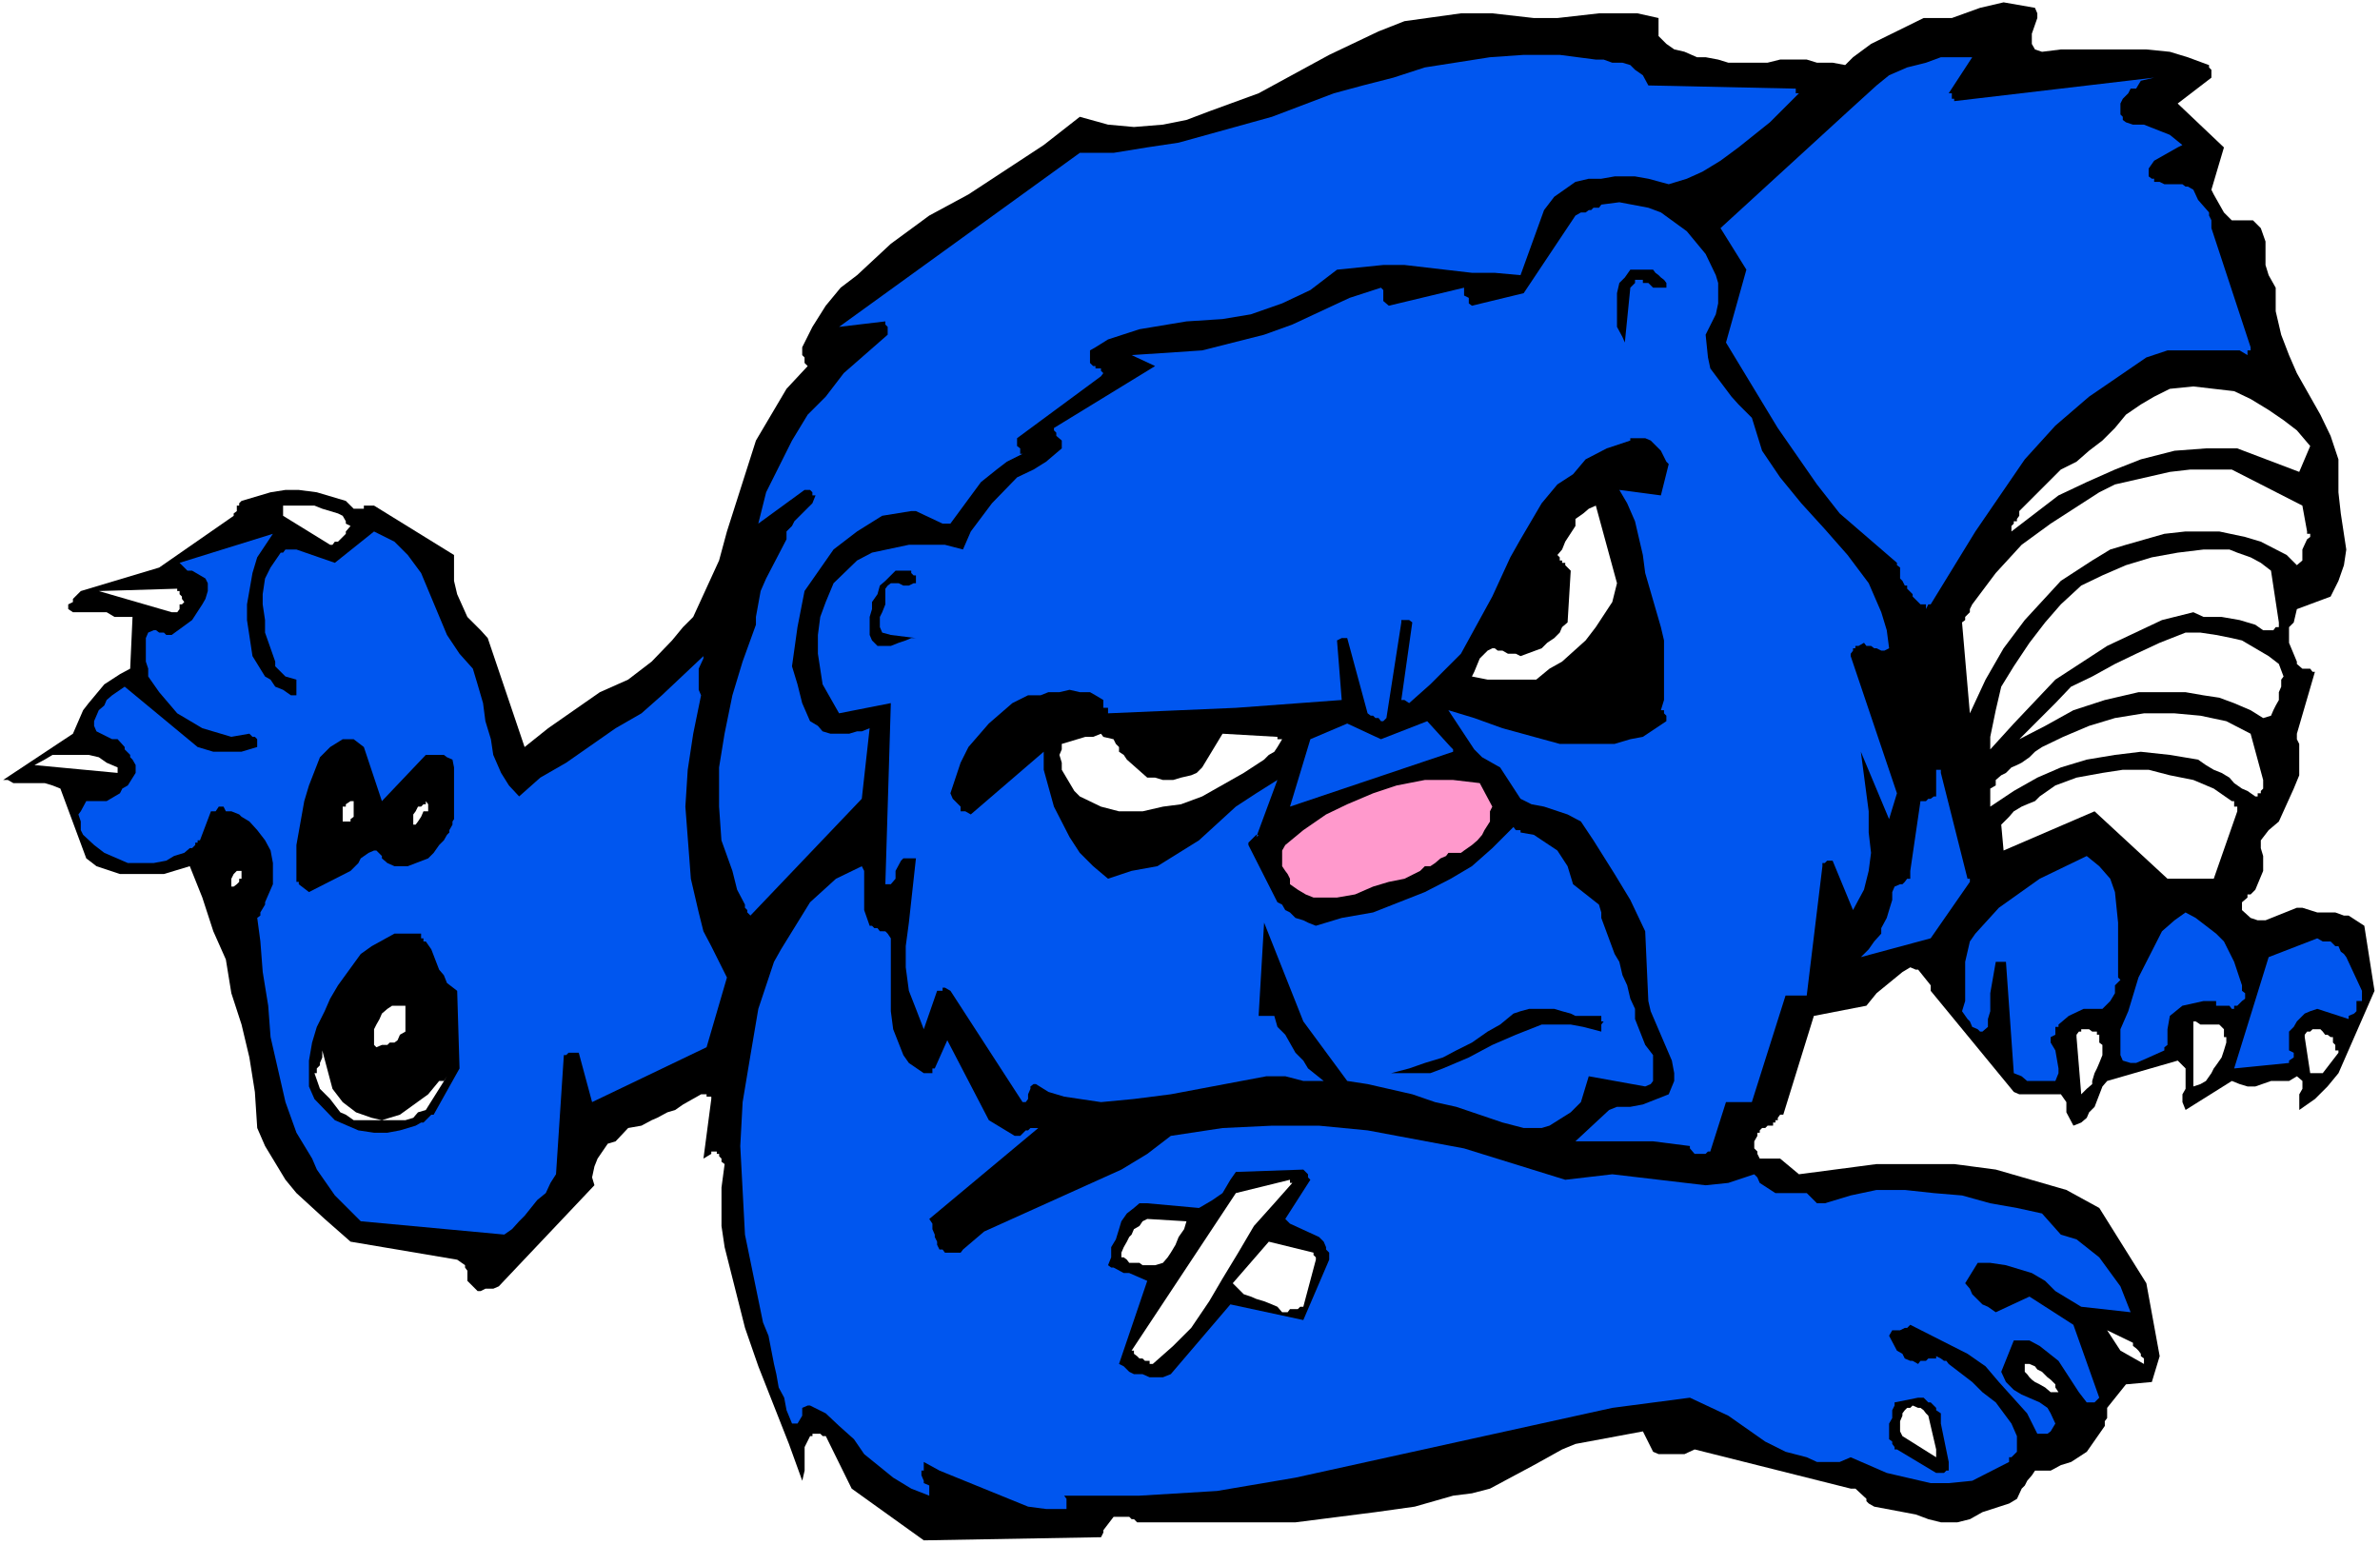
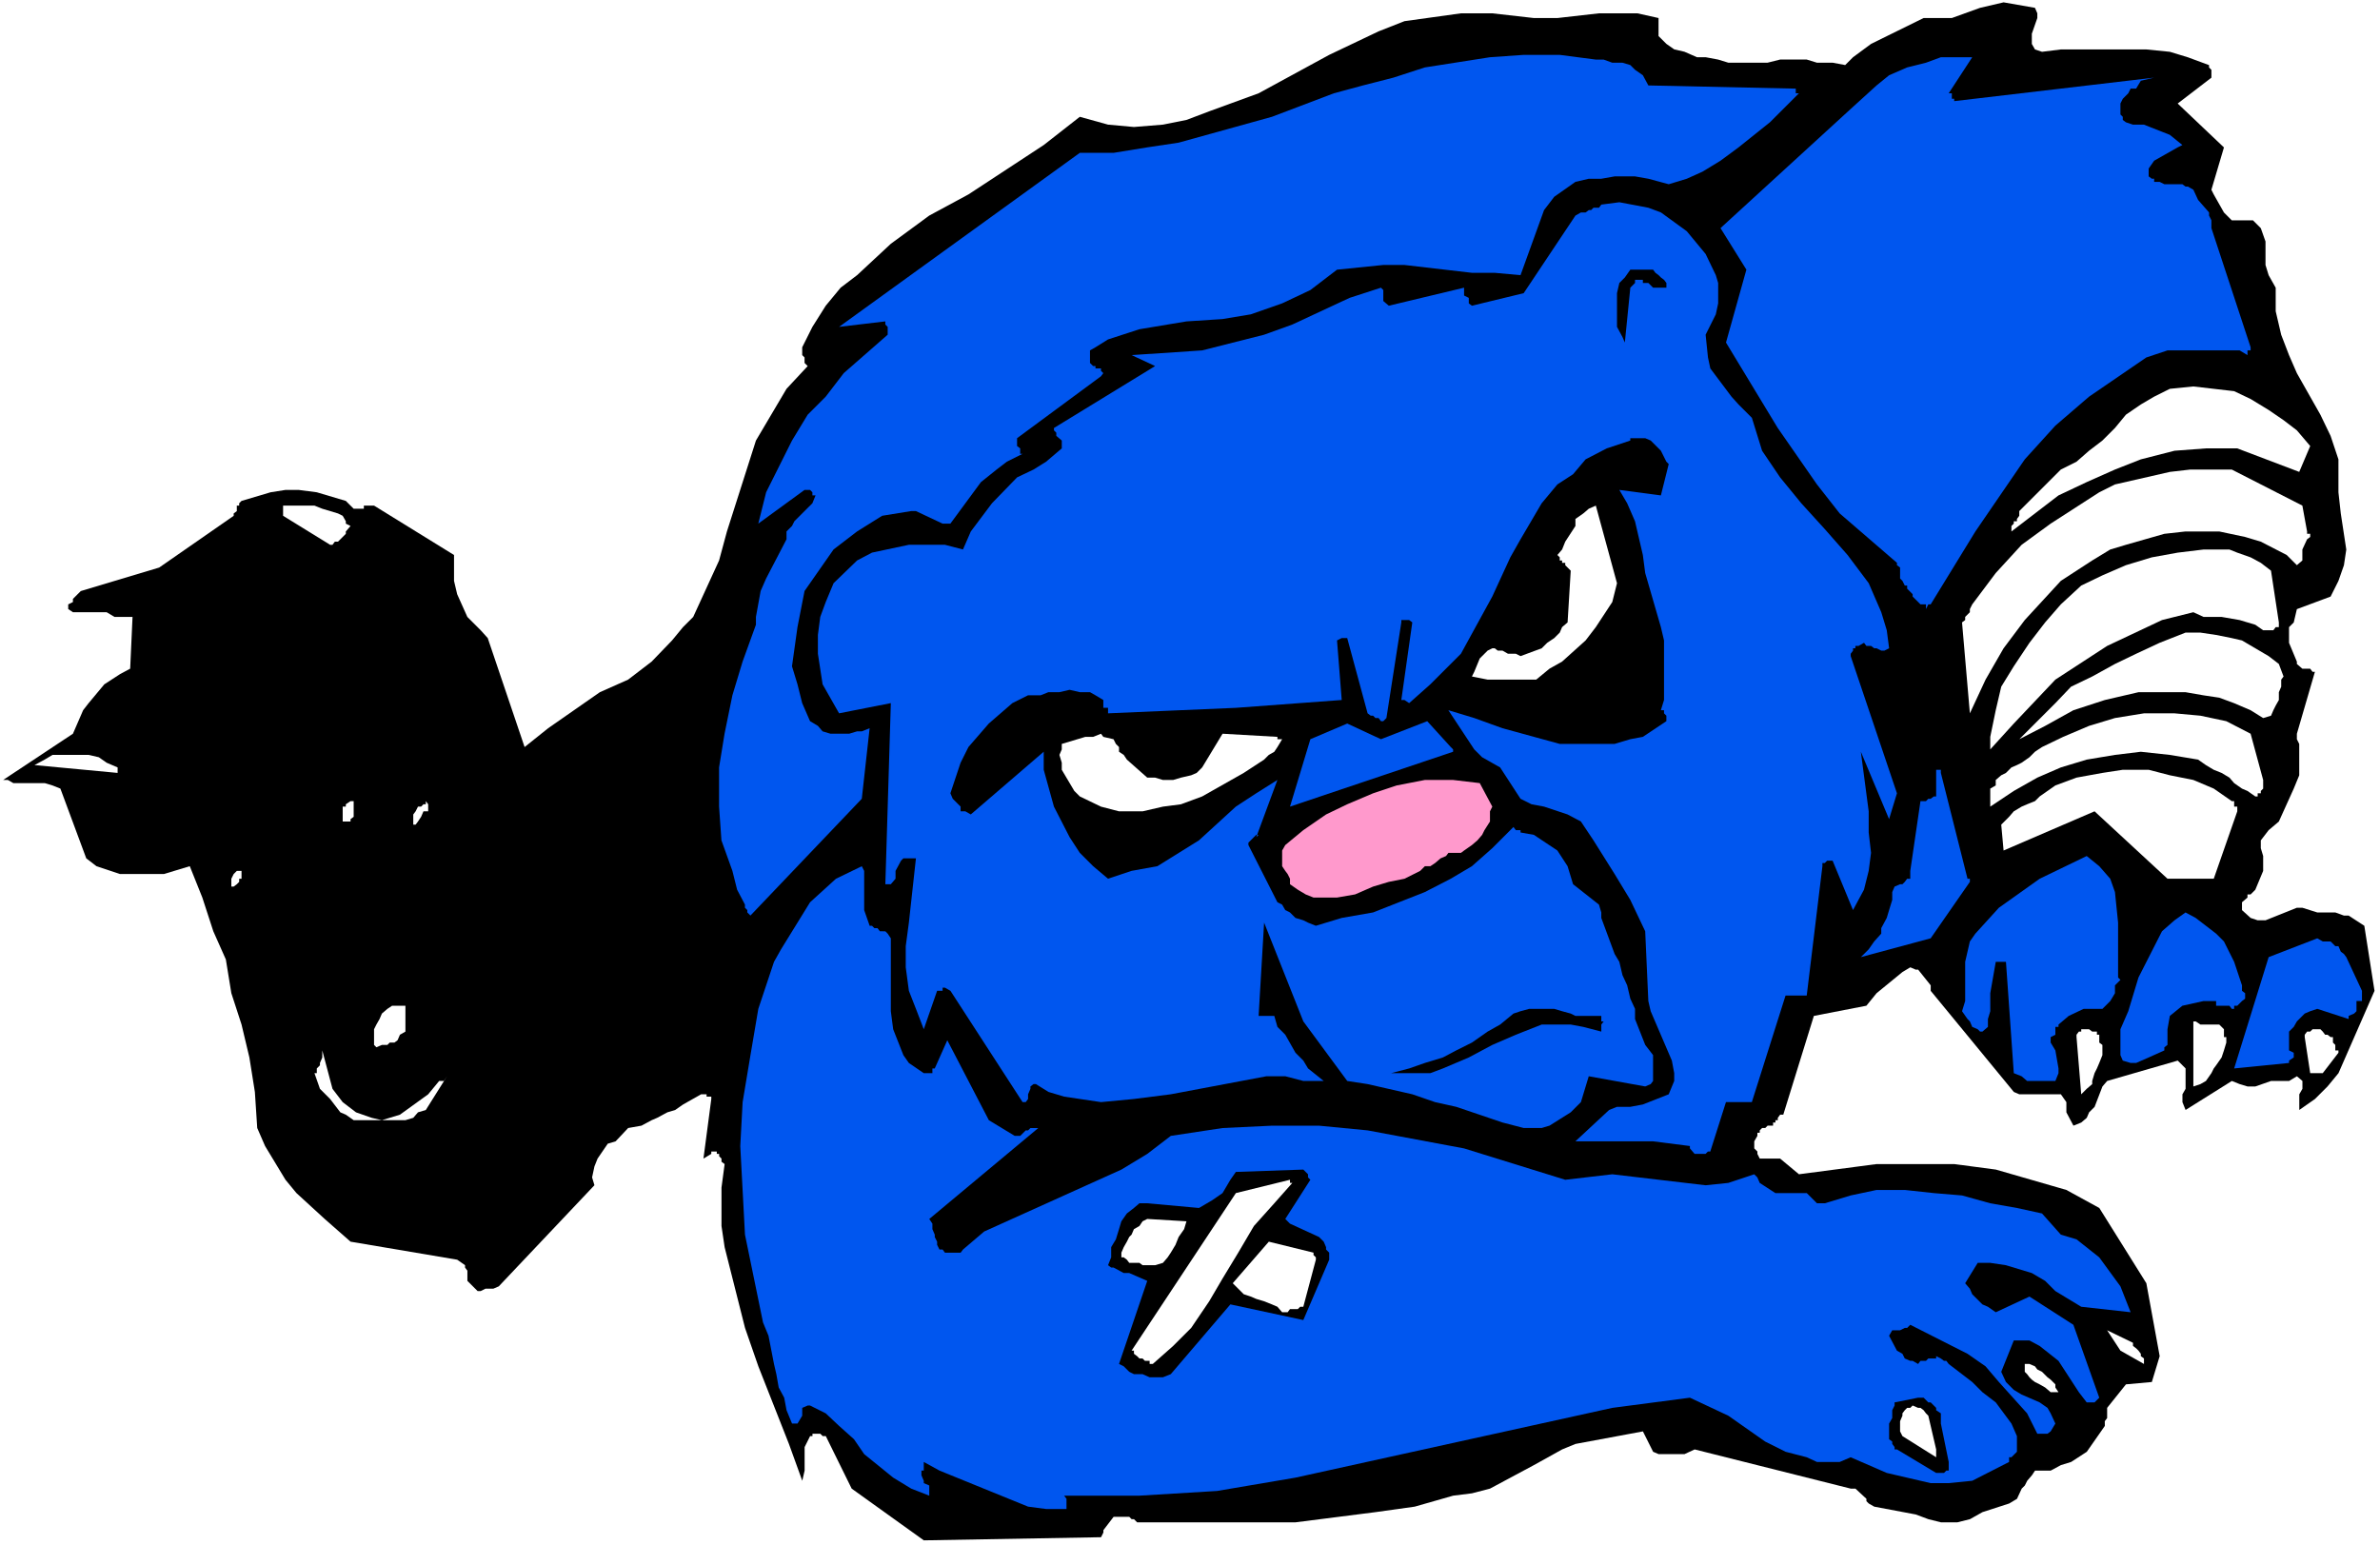
<svg xmlns="http://www.w3.org/2000/svg" xmlns:ns1="http://sodipodi.sourceforge.net/DTD/sodipodi-0.dtd" xmlns:ns2="http://www.inkscape.org/namespaces/inkscape" version="1.0" width="129.766mm" height="84.247mm" id="svg47" ns1:docname="Bear - Wounded.wmf">
  <rect width="100%" height="100%" fill="#333333" stroke="none" />
  <ns1:namedview id="namedview47" pagecolor="#ffffff" bordercolor="#000000" borderopacity="0.25" ns2:showpageshadow="2" ns2:pageopacity="0.0" ns2:pagecheckerboard="0" ns2:deskcolor="#d1d1d1" ns2:document-units="mm" />
  <defs id="defs1">
    <pattern id="WMFhbasepattern" patternUnits="userSpaceOnUse" width="6" height="6" x="0" y="0" />
  </defs>
  <path style="fill:#ffffff;fill-opacity:1;fill-rule:evenodd;stroke:none" d="M 0,318.413 H 490.455 V 0 H 0 Z" id="path1" />
  <path style="fill:#000000;fill-opacity:1;fill-rule:evenodd;stroke:none" d="m 489.324,204.198 -2.101,-13.409 -3.232,-2.1 h -0.97 l -1.778,-0.646 h -3.717 l -3.07,-0.969 h -1.131 l -6.464,2.585 h -1.616 l -1.454,-0.485 -1.778,-1.615 v -1.615 l 1.131,-0.969 v -0.646 h 0.646 l 0.97,-0.969 1.616,-3.877 v -3.069 l -0.485,-1.615 v -1.615 l 1.616,-2.1 2.101,-1.777 3.07,-6.785 1.131,-2.746 v -6.462 l -0.485,-0.969 v -1.131 l 3.717,-12.762 h -0.485 l -0.485,-0.646 h -1.616 l -1.131,-0.969 v -0.485 l -1.616,-3.877 v -3.231 l 0.97,-0.969 0.646,-2.746 6.949,-2.585 1.616,-3.231 1.131,-3.231 0.485,-3.231 -1.131,-7.431 -0.485,-4.362 v -6.785 l -1.616,-4.846 -2.101,-4.362 -4.848,-8.562 -1.616,-3.716 -1.616,-4.2 -1.131,-4.846 v -4.846 l -1.454,-2.585 -0.646,-2.1 v -4.846 l -0.97,-2.746 -1.616,-1.615 h -3.878 -0.485 l -1.616,-1.615 -2.101,-3.716 -0.485,-0.969 2.586,-8.724 -9.534,-9.047 6.949,-5.331 v -1.615 l -0.485,-0.485 v -0.485 l -4.363,-1.615 -3.717,-1.131 -4.848,-0.485 h -17.614 l -3.878,0.485 -1.454,-0.485 -0.646,-1.131 V 6.947 l 1.131,-3.231 V 2.746 l -0.485,-1.131 -6.464,-1.131 -4.848,1.131 -5.818,2.1 h -3.232 -2.586 l -10.827,5.331 -3.717,2.746 -1.616,1.615 -2.586,-0.485 h -3.232 l -2.101,-0.646 h -5.494 l -2.586,0.646 H 356.166 l -2.101,-0.646 -2.586,-0.485 h -1.778 l -2.586,-1.131 -2.101,-0.485 -1.616,-1.131 -1.616,-1.615 V 3.716 l -4.363,-0.969 h -3.717 -4.202 l -8.565,0.969 h -4.848 l -8.565,-0.969 h -6.464 l -11.635,1.615 -5.333,2.1 -10.181,4.846 -14.544,7.916 -10.181,3.716 -4.686,1.777 -4.848,0.969 -5.979,0.485 -5.333,-0.485 -5.818,-1.615 -7.434,5.816 -15.514,10.178 -8.08,4.362 -7.918,5.816 -6.949,6.462 -3.394,2.585 -3.07,3.716 -2.747,4.362 -2.101,4.2 v 1.615 l 0.485,0.485 V 74.797 l 0.646,0.646 -4.363,4.685 -6.302,10.662 -5.979,18.74 -1.616,5.977 -5.333,11.632 -2.101,2.1 -2.262,2.746 -4.202,4.362 -4.848,3.716 -5.818,2.585 -10.666,7.431 -4.848,3.877 -7.595,-22.455 -1.454,-1.615 -1.616,-1.615 -1.131,-1.131 -2.101,-4.685 -0.646,-2.746 v -5.331 L 77.083,104.199 h -2.101 v 0.646 h -2.101 l -1.616,-1.615 -5.979,-1.777 -3.717,-0.485 h -2.747 l -3.07,0.485 -5.979,1.777 -0.485,0.485 v 0.485 h -0.485 v 1.131 l -0.646,0.485 v 0.485 l -15.352,10.662 -16.16,4.846 -1.616,1.615 v 0.646 l -0.97,0.485 v 0.969 l 0.97,0.646 h 6.949 l 1.616,0.969 h 1.616 2.101 l -0.485,10.662 -2.101,1.131 -3.232,2.1 -3.232,3.877 -1.131,1.454 -2.101,4.846 -14.382,9.531 H 1.616 l 1.131,0.646 h 6.464 l 1.616,0.485 1.616,0.646 5.333,14.378 2.101,1.615 4.848,1.615 h 9.05 l 5.333,-1.615 2.586,6.462 2.262,6.947 2.586,5.816 1.131,6.947 2.101,6.462 1.616,6.785 1.131,7.108 0.485,7.431 1.616,3.716 4.202,6.947 2.262,2.746 5.818,5.331 5.333,4.685 21.978,3.716 1.616,1.131 v 0.485 l 0.485,0.646 v 1.131 0.969 l 2.101,2.1 h 0.646 l 0.97,-0.485 h 1.616 l 1.131,-0.485 19.715,-20.84 -0.485,-1.615 0.485,-2.262 0.646,-1.615 2.101,-3.069 1.616,-0.485 2.586,-2.746 2.747,-0.485 2.101,-1.131 1.131,-0.485 2.101,-1.131 1.616,-0.485 1.616,-1.131 3.717,-2.1 h 1.131 v 0.485 h 0.97 v 0.485 l -1.616,12.278 1.616,-0.969 v -0.485 h 1.131 v 0.485 h 0.485 v 0.485 l 0.485,0.485 v 0.646 l 0.646,0.485 -0.646,4.846 v 7.916 l 0.646,4.362 4.202,16.64 2.747,7.916 6.302,15.993 2.747,7.593 0.485,-2.1 v -4.846 l 1.131,-2.262 h 0.485 v -0.485 h 1.616 l 0.485,0.485 h 0.646 l 5.333,10.824 14.867,10.662 36.522,-0.646 0.485,-0.969 v -0.485 l 2.101,-2.746 h 3.232 l 0.485,0.485 h 0.485 l 0.646,0.646 h 32.643 l 16.483,-2.1 8.08,-1.131 7.918,-2.262 3.878,-0.485 3.717,-0.969 9.05,-4.846 5.818,-3.231 2.747,-1.131 13.898,-2.585 2.101,4.2 1.131,0.485 h 5.333 l 2.101,-0.969 32.158,8.077 h 0.97 l 2.262,2.1 v 0.485 l 0.485,0.485 1.131,0.646 8.565,1.615 2.586,0.969 2.586,0.646 h 3.394 l 2.586,-0.646 2.586,-1.454 5.494,-1.777 1.616,-0.969 0.97,-2.1 0.646,-0.646 0.485,-0.969 0.97,-1.131 0.646,-0.969 h 0.485 2.747 l 2.101,-1.131 2.101,-0.646 3.232,-2.1 3.717,-5.331 V 292.888 l 0.485,-0.646 v -2.1 l 3.878,-4.846 5.333,-0.485 1.616,-5.331 -2.747,-15.024 -9.696,-15.509 -6.787,-3.716 -14.544,-4.2 -8.565,-1.131 h -15.998 l -15.998,2.1 -3.878,-3.231 h -4.202 l -0.485,-0.969 v -0.485 l -0.646,-0.646 v -1.454 l 0.646,-1.131 v -0.646 h 0.485 v -0.485 l 0.485,-0.485 h 0.646 l 0.485,-0.485 h 1.131 v -0.646 h 0.485 v -0.485 h 0.485 v -0.485 l 0.485,-0.646 h 0.646 l 6.302,-20.355 10.827,-2.1 2.101,-2.585 5.333,-4.362 1.616,-0.969 1.131,0.485 h 0.485 l 2.586,3.231 v 1.131 l 17.13,20.84 1.131,0.485 h 8.565 l 1.131,1.615 v 2.1 l 1.454,2.746 1.616,-0.646 1.131,-0.969 0.485,-1.131 1.131,-1.131 1.616,-4.2 0.97,-1.131 14.544,-4.2 0.97,0.969 0.646,0.646 v 4.2 l -0.646,1.131 v 1.615 l 0.646,1.615 9.534,-5.977 1.616,0.646 1.616,0.485 h 1.616 l 3.232,-1.131 h 2.101 1.616 l 1.616,-0.969 1.131,0.969 v 1.615 l -0.646,1.131 v 3.231 l 3.232,-2.262 2.586,-2.585 2.262,-2.746 z" id="path2" />
  <path style="fill:#0056ef;fill-opacity:1;fill-rule:evenodd;stroke:none" d="m 486.739,204.198 -3.232,-6.947 -0.485,-0.646 -0.646,-0.485 -0.485,-1.131 h -0.646 l -0.97,-0.969 h -0.646 -0.97 l -1.131,-0.646 -10.019,3.877 -7.11,22.94 11.312,-1.131 v -0.485 l 0.97,-0.646 v -0.485 -0.485 l -0.97,-0.485 v -0.646 -0.485 -0.485 -1.131 -1.131 l 0.97,-0.969 0.646,-1.131 1.131,-1.131 0.485,-0.485 1.131,-0.485 1.454,-0.485 6.464,2.1 v -0.646 l 1.131,-0.485 0.485,-0.485 v -1.131 -0.969 h 1.131 v -1.131 z" id="path3" />
  <path style="fill:#ffffff;fill-opacity:1;fill-rule:evenodd;stroke:none" d="m 480.759,214.86 v -0.485 -0.646 h -0.485 l -0.646,-0.485 h -0.485 l -0.485,-0.646 -0.485,-0.485 h -0.646 -0.485 -0.485 l -0.485,0.485 h -0.646 l -0.485,0.646 v 0.485 l 1.131,7.431 h 0.485 0.485 0.485 0.646 0.485 l 3.232,-4.2 v -0.485 h -0.646 v -0.646 -0.485 z" id="path4" />
  <path style="fill:#ffffff;fill-opacity:1;fill-rule:evenodd;stroke:none" d="m 475.427,109.53 -0.97,-5.331 -14.544,-7.431 h -8.565 l -4.202,0.485 -11.312,2.585 -3.232,1.615 -10.019,6.462 -5.979,4.362 -5.333,5.816 -4.848,6.462 -0.485,0.969 v 0.646 l -0.97,0.969 v 0.646 l -0.646,0.485 1.616,18.74 3.232,-6.947 3.717,-6.462 4.363,-5.816 7.434,-8.077 6.464,-4.2 3.717,-2.262 3.232,-0.969 7.918,-2.262 4.363,-0.485 h 6.949 l 5.333,1.131 3.232,0.969 5.333,2.746 2.101,2.1 1.131,-0.969 v -2.262 l 0.97,-2.1 0.646,-0.485 v -0.646 h -0.646 z" id="path5" />
  <path style="fill:#ffffff;fill-opacity:1;fill-rule:evenodd;stroke:none" d="m 476.073,91.921 -2.747,-3.231 -2.747,-2.1 -3.07,-2.1 -3.717,-2.262 -3.394,-1.615 -4.202,-0.485 -4.202,-0.485 -4.848,0.485 -3.232,1.615 -2.747,1.615 -3.07,2.1 -2.262,2.746 -2.586,2.585 -2.747,2.1 -2.586,2.262 -3.232,1.615 -8.565,8.562 v 0.485 0.485 l -0.485,0.646 v 0.485 h -0.646 v 0.485 l -0.485,0.485 v 1.131 l 4.848,-3.716 4.848,-3.716 5.818,-2.746 5.818,-2.585 5.333,-2.1 6.949,-1.777 6.464,-0.485 h 6.464 l 12.766,4.846 z" id="path6" />
  <path style="fill:#ffffff;fill-opacity:1;fill-rule:evenodd;stroke:none" d="m 470.579,139.417 -0.97,-2.585 -2.101,-1.615 -2.747,-1.615 -2.747,-1.615 -2.101,-0.485 -3.232,-0.646 -3.232,-0.485 h -3.07 l -5.333,2.1 -4.848,2.262 -4.363,2.1 -4.686,2.585 -4.363,2.1 -3.232,3.393 -3.717,3.716 -3.717,3.716 5.333,-2.746 5.818,-3.231 6.464,-2.1 6.949,-1.615 h 3.232 3.232 3.232 l 3.717,0.646 3.232,0.485 3.07,1.131 3.394,1.454 2.586,1.615 1.616,-0.485 0.485,-1.131 0.485,-0.969 0.646,-1.131 v -1.615 l 0.485,-1.131 v -1.454 z" id="path7" />
  <path style="fill:#ffffff;fill-opacity:1;fill-rule:evenodd;stroke:none" d="m 469.609,128.27 -1.616,-10.662 -2.101,-1.615 -2.101,-1.131 -2.747,-0.969 -1.616,-0.646 h -5.333 l -5.333,0.646 -5.333,0.969 -5.333,1.615 -4.848,2.1 -4.363,2.1 -4.202,3.877 -3.232,3.716 -3.232,4.2 -3.232,4.846 -2.586,4.2 -1.131,4.846 -1.131,5.493 v 4.2 -1.615 l 4.848,-5.331 8.565,-9.047 10.666,-6.947 11.312,-5.331 6.464,-1.615 2.101,0.969 h 3.717 l 3.717,0.646 3.232,0.969 1.616,1.131 h 2.101 l 0.485,-0.646 h 0.646 z" id="path8" />
  <path style="fill:#ffffff;fill-opacity:1;fill-rule:evenodd;stroke:none" d="m 466.377,160.741 -2.586,-9.531 -5.01,-2.585 -5.333,-1.131 -5.333,-0.485 h -6.302 l -5.979,0.969 -5.333,1.615 -5.333,2.262 -4.363,2.1 -1.454,0.969 -1.131,1.131 -1.616,1.131 -0.97,0.485 -1.131,0.485 -1.131,1.131 -0.97,0.485 -1.131,0.969 v 0.646 0.485 l -1.131,0.646 v 0.485 0.485 1.131 0.485 1.131 l 4.848,-3.231 4.848,-2.746 4.848,-2.1 5.333,-1.615 5.818,-0.969 5.333,-0.646 5.979,0.646 5.818,0.969 1.616,1.131 1.616,0.969 1.616,0.646 1.616,0.969 0.97,1.131 1.616,1.131 1.131,0.485 1.616,1.131 h 0.485 v -0.646 h 0.646 v -0.485 l 0.485,-0.485 v -0.646 -0.485 z" id="path9" />
  <path style="fill:#0056ef;fill-opacity:1;fill-rule:evenodd;stroke:none" d="m 463.791,71.566 -8.08,-24.555 v -1.615 l -0.485,-0.969 v -0.646 l -2.262,-2.585 -0.97,-2.1 -1.131,-0.646 h -0.485 l -0.646,-0.485 h -3.717 l -0.97,-0.485 h -1.131 v -0.646 h -0.485 l -0.646,-0.485 v -1.615 l 1.131,-1.615 4.848,-2.746 0.97,-0.485 -2.586,-2.1 -5.333,-2.1 h -2.262 l -1.454,-0.485 -0.646,-0.485 v -0.646 l -0.485,-0.485 v -2.262 l 0.485,-0.969 1.131,-1.131 0.485,-0.969 h 1.131 l 0.97,-1.615 2.747,-0.646 -41.208,4.846 V 20.355 h -0.485 v -1.131 h -0.646 l 4.848,-7.431 h -6.464 l -3.07,1.131 -3.878,0.969 -3.717,1.615 -2.586,2.1 -5.333,4.846 -26.826,24.555 5.333,8.562 -4.202,15.024 10.666,17.609 8.08,11.632 4.686,5.977 11.797,10.178 v 0.485 l 0.646,0.485 v 2.262 l 0.485,0.485 0.485,0.969 h 0.485 v 0.646 l 1.131,1.131 v 0.485 l 1.616,1.615 h 0.646 0.485 v 0.969 l 0.485,-0.969 h 0.485 l 9.211,-15.024 10.181,-14.862 6.302,-6.947 6.949,-5.977 11.797,-8.077 4.363,-1.454 h 8.565 2.586 3.717 l 1.616,0.969 v -0.969 h 0.646 z" id="path10" />
  <path style="fill:#0056ef;fill-opacity:1;fill-rule:evenodd;stroke:none" d="m 462.014,203.067 -1.616,-4.846 -2.101,-4.2 -1.616,-1.615 -4.202,-3.231 -2.101,-1.131 -2.262,1.615 -2.586,2.262 -4.848,9.531 -2.101,6.947 -1.616,3.716 v 5.331 l 0.485,1.131 1.616,0.485 h 1.131 l 2.586,-1.131 3.232,-1.454 v -0.646 l 0.646,-0.485 v -3.231 l 0.485,-2.746 2.586,-2.1 4.363,-0.969 h 1.616 0.485 0.485 v 0.969 h 1.616 0.485 0.646 l 0.485,0.646 h 0.485 v -0.646 h 0.646 l 0.97,-0.969 0.646,-0.485 v -1.131 l -0.646,-0.485 z" id="path11" />
  <path style="fill:#ffffff;fill-opacity:1;fill-rule:evenodd;stroke:none" d="m 461.044,167.203 v -0.969 h -0.646 v -0.485 -0.646 h -0.485 l -3.717,-2.585 -4.202,-1.777 -4.848,-0.969 -4.363,-1.131 h -5.333 l -4.202,0.646 -5.333,0.969 -4.363,1.615 -1.616,1.131 -1.616,1.131 -0.97,0.969 -1.616,0.646 -1.131,0.485 -1.616,0.969 -0.97,1.131 -1.616,1.615 0.485,5.331 18.746,-8.077 15.029,13.893 h 9.534 z" id="path12" />
  <path style="fill:#ffffff;fill-opacity:1;fill-rule:evenodd;stroke:none" d="m 458.782,214.86 v -0.485 -0.646 h -0.485 v -0.485 -0.646 -0.485 l -0.485,-0.485 -0.485,-0.485 h -1.131 -0.485 -1.131 -1.131 l -0.97,-0.646 h -0.485 v 13.409 l 1.454,-0.485 1.131,-0.646 1.131,-1.615 0.485,-0.969 0.485,-0.646 1.131,-1.615 0.485,-1.454 z" id="path13" />
  <path style="fill:#ffffff;fill-opacity:1;fill-rule:evenodd;stroke:none" d="m 441.168,279.479 v -0.485 l -0.485,-0.646 -0.485,-0.485 -0.646,-0.485 v -0.646 l -5.333,-2.585 2.747,4.2 4.848,2.746 v -0.646 -0.485 z" id="path14" />
  <path style="fill:#0056ef;fill-opacity:1;fill-rule:evenodd;stroke:none" d="m 439.067,270.433 -2.101,-5.331 -4.363,-5.977 -4.686,-3.716 -3.232,-0.969 -3.878,-4.362 -5.171,-1.131 -5.494,-0.969 -5.818,-1.615 -5.818,-0.485 -5.979,-0.646 h -5.818 l -5.333,1.131 -5.333,1.615 h -1.616 l -1.616,-1.615 -0.485,-0.485 h -6.464 l -3.232,-2.1 -0.485,-1.131 -0.646,-0.646 -5.333,1.777 -4.686,0.485 -19.23,-2.262 -9.696,1.131 -20.846,-6.462 -19.877,-3.716 -10.019,-0.969 h -9.696 l -10.181,0.485 -10.666,1.615 -4.848,3.716 -5.333,3.231 -28.28,12.762 -4.363,3.716 -0.485,0.646 h -3.232 l -0.485,-0.646 h -0.646 l -0.485,-0.969 v -0.646 l -0.485,-0.969 v -0.485 l -0.485,-1.131 v -1.131 l -0.646,-0.969 22.462,-18.74 h -1.616 l -0.485,0.485 h -0.485 l -1.131,1.131 h -1.131 l -5.333,-3.231 -8.565,-16.478 -2.586,5.816 h -0.485 v 0.969 h -1.778 l -3.07,-2.1 -1.131,-1.615 -2.101,-5.331 -0.485,-3.716 v -15.024 l -0.646,-0.969 -0.485,-0.485 H 181.315 l -0.485,-0.646 h -0.646 l -0.485,-0.485 h -0.485 l -1.131,-3.231 v -8.077 l -0.485,-0.969 -5.333,2.585 -5.333,4.846 -5.979,9.693 -1.454,2.585 -3.232,9.693 -1.616,9.531 -1.616,9.693 -0.485,9.047 0.97,18.255 3.717,18.093 1.131,2.746 1.131,5.816 0.485,2.1 0.485,2.746 1.131,2.1 0.485,2.585 1.131,2.746 h 1.131 l 0.97,-1.615 v -0.485 -1.131 l 1.131,-0.485 h 0.485 l 3.232,1.615 2.747,2.585 3.07,2.746 2.101,3.069 5.979,4.846 3.717,2.262 3.717,1.454 v -1.454 -0.646 l -1.131,-0.485 v -0.485 l -0.485,-1.131 v -0.969 h 0.485 v -1.777 l 3.232,1.777 18.261,7.431 3.717,0.485 h 4.202 v -2.1 l -0.485,-0.646 h 15.514 l 15.998,-0.969 16.16,-2.746 65.286,-14.378 15.998,-2.1 7.918,3.716 7.595,5.331 4.202,2.1 4.363,1.131 2.101,0.969 h 4.686 l 2.262,-0.969 7.434,3.231 9.05,2.1 h 3.717 l 4.848,-0.485 7.595,-3.877 v -0.969 h 0.485 l 1.131,-1.131 v -3.231 l -1.131,-2.585 -3.232,-4.362 -2.747,-2.1 -2.101,-2.1 -4.848,-3.716 -0.485,-0.646 h -0.485 l -0.646,-0.485 -0.97,-0.485 v 0.485 h -1.616 l -0.485,0.485 h -1.131 l -0.485,0.646 -1.131,-0.646 h -0.485 l -1.131,-0.485 -0.485,-0.969 -1.131,-0.646 -1.616,-3.069 0.646,-1.131 h 0.485 0.485 0.646 l 0.97,-0.485 h 0.485 l 0.646,-0.646 11.797,5.977 3.717,2.585 2.747,3.231 5.818,6.462 2.101,4.2 h 2.101 l 0.646,-0.485 0.97,-1.615 -0.97,-2.1 -0.646,-1.131 -1.616,-1.131 -3.717,-1.615 -1.616,-0.969 -1.616,-1.615 -0.97,-2.1 2.586,-6.462 h 3.232 l 2.101,1.131 3.878,3.069 4.202,6.462 1.616,2.1 h 1.616 l 0.97,-0.969 -5.333,-15.024 -9.05,-5.816 -6.949,3.231 -1.616,-1.131 -1.131,-0.485 -2.101,-2.1 -0.485,-1.131 -0.97,-1.131 2.586,-4.2 h 2.586 l 3.232,0.485 5.333,1.615 2.747,1.615 2.101,2.1 5.333,3.231 z" id="path15" />
  <path style="fill:#0056ef;fill-opacity:1;fill-rule:evenodd;stroke:none" d="m 436.481,199.836 v -9.693 l -0.646,-6.3 -0.97,-2.746 -2.262,-2.585 -2.586,-2.1 -9.696,4.685 -8.403,5.977 -4.848,5.331 -1.131,1.615 -0.97,4.2 v 8.077 l -0.646,2.1 1.131,1.615 0.485,0.485 0.485,1.131 1.131,0.485 0.485,0.485 h 0.485 l 1.131,-0.969 v -1.615 l 0.485,-1.615 v -3.716 l 1.131,-6.462 h 2.101 l 1.616,22.94 1.616,0.646 1.131,0.969 h 2.586 1.131 1.131 0.97 l 0.646,-1.615 v -0.969 l -0.646,-3.716 -0.97,-1.615 v -1.131 l 0.97,-0.485 v -0.646 -0.485 -0.485 h 0.646 v -0.485 l 2.101,-1.777 3.07,-1.454 h 3.878 l 1.616,-1.615 0.97,-1.615 v -0.485 -1.131 l 1.131,-1.131 -0.485,-0.485 z" id="path16" />
  <path style="fill:#ffffff;fill-opacity:1;fill-rule:evenodd;stroke:none" d="m 433.249,217.445 v -0.485 -0.485 -0.646 -0.485 l -0.646,-0.485 v -0.485 -0.646 -0.485 h -0.485 v -0.646 h -0.485 -0.485 l -0.646,-0.485 h -0.485 -0.646 -0.485 v 0.485 h -0.485 l -0.485,0.646 v 0.485 l 0.97,11.793 0.485,-0.485 0.646,-0.646 1.131,-0.969 v -0.646 l 0.485,-1.615 0.485,-0.969 0.485,-1.131 z" id="path17" />
  <path style="fill:#ffffff;fill-opacity:1;fill-rule:evenodd;stroke:none" d="m 424.2,286.911 -0.646,-0.969 v -0.646 l -0.97,-0.969 -0.646,-0.485 -1.131,-1.131 -0.97,-0.485 -0.485,-0.646 -1.131,-0.485 h -0.485 -0.485 v 0.485 0.646 0.485 l 0.485,0.485 0.485,0.646 0.485,0.485 0.646,0.485 0.97,0.485 1.131,0.646 1.131,0.969 h 0.97 z" id="path18" />
  <path style="fill:#0056ef;fill-opacity:1;fill-rule:evenodd;stroke:none" d="m 405.454,181.096 -5.494,-21.809 v -0.646 h -0.97 v 0.646 0.969 0.485 1.131 1.131 0.485 0.646 h -0.485 l -0.646,0.485 h -0.485 l -0.485,0.485 h -0.485 -0.646 l -2.101,14.378 v 0.646 0.969 h -0.646 l -0.485,0.646 -0.485,0.485 h -0.485 l -1.131,0.485 -0.485,1.131 v 1.615 l -0.646,2.1 -0.485,1.615 -1.131,2.1 v 1.131 l -1.454,1.615 -1.131,1.615 -1.616,1.615 14.382,-3.877 8.08,-11.632 v -0.646 z" id="path19" />
  <path style="fill:#000000;fill-opacity:1;fill-rule:evenodd;stroke:none" d="m 401.576,301.289 -1.616,-7.916 v -1.131 -0.969 l -0.97,-0.646 v -0.485 l -1.131,-1.131 h -0.485 l -0.97,-0.969 h -1.131 l -4.848,0.969 v 0.646 l -0.485,0.969 v 0.646 0.969 l -0.646,1.131 v 0.485 1.131 0.969 0.646 l 0.646,0.485 v 0.485 l 0.485,0.646 v 0.485 h 0.485 l 8.08,4.846 h 0.97 0.646 l 0.485,-0.485 h 0.485 v -1.131 z" id="path20" />
  <path style="fill:#ffffff;fill-opacity:1;fill-rule:evenodd;stroke:none" d="m 398.99,298.704 -1.616,-6.947 -0.485,-0.485 -0.485,-0.646 -0.646,-0.485 h -0.485 l -1.131,-0.485 -0.485,0.485 h -0.646 l -0.485,0.485 -0.485,0.646 v 0.485 l -0.485,1.131 v 0.485 1.131 0.485 l 0.485,0.969 6.949,4.362 v -0.646 -0.485 z" id="path21" />
  <path style="fill:#0056ef;fill-opacity:1;fill-rule:evenodd;stroke:none" d="m 390.91,163.487 -9.534,-28.271 v -0.485 l 0.485,-0.646 v -0.485 h 0.485 v -0.485 h 0.646 l 1.131,-0.646 0.485,0.646 h 0.97 l 0.646,0.485 h 0.485 l 0.97,0.485 h 0.646 l 0.97,-0.485 -0.485,-3.716 -1.131,-3.716 -2.586,-5.977 -4.363,-5.816 -4.686,-5.331 -4.848,-5.331 -4.363,-5.331 -3.717,-5.493 -2.101,-6.785 -1.616,-1.615 -1.131,-1.131 -1.454,-1.615 -4.363,-5.816 -0.485,-2.262 -0.485,-4.685 2.101,-4.2 0.485,-2.262 v -4.2 l -0.485,-1.615 -2.101,-4.362 -3.878,-4.685 -5.333,-3.877 -2.586,-0.969 -5.979,-1.131 -3.717,0.485 -0.485,0.646 h -1.131 l -0.485,0.485 h -0.485 l -0.646,0.485 h -0.97 l -1.131,0.646 -10.666,15.993 -10.666,2.585 -0.646,-0.485 v -1.131 l -0.97,-0.485 V 59.773 59.288 l -15.514,3.716 -1.131,-0.969 V 59.773 l -0.485,-0.485 -6.464,2.1 -11.797,5.493 -5.818,2.1 -12.766,3.231 -14.544,0.969 4.848,2.262 -20.846,12.762 v 0.485 l 0.485,0.485 v 0.646 l 1.131,0.969 v 1.615 l -3.232,2.746 -2.586,1.615 -3.394,1.615 -5.171,5.331 -4.363,5.816 -1.616,3.716 -3.717,-0.969 h -7.434 l -7.595,1.615 -3.07,1.615 -4.848,4.685 -1.616,3.877 -1.131,3.069 -0.485,3.716 v 3.877 l 0.97,6.3 3.394,5.977 10.666,-2.1 -1.131,37.318 h 1.131 l 0.97,-1.131 v -1.615 l 1.131,-2.1 0.485,-0.485 h 2.586 l -1.454,13.247 -0.646,4.846 v 4.362 l 0.646,4.846 1.454,3.716 1.616,4.2 2.747,-7.916 h 1.131 v -0.646 h 0.485 l 1.131,0.646 14.867,22.94 h 0.646 l 0.485,-0.646 v -0.969 l 0.485,-1.131 v -0.485 l 0.646,-0.485 h 0.485 l 2.586,1.615 3.232,0.969 7.595,1.131 6.787,-0.646 7.595,-0.969 19.715,-3.716 h 3.878 l 3.717,0.969 h 4.202 l -3.232,-2.585 -0.97,-1.615 -1.616,-1.615 -2.101,-3.716 -1.616,-1.615 -0.646,-2.262 h -3.232 l 1.131,-19.224 8.08,20.355 9.05,12.278 4.202,0.646 9.211,2.1 4.686,1.615 4.363,0.969 9.534,3.231 4.363,1.131 h 3.717 l 1.616,-0.485 4.363,-2.746 2.101,-2.1 1.616,-5.331 11.635,2.1 1.131,-0.485 0.485,-0.646 v -5.331 l -1.616,-2.1 -2.101,-5.331 v -2.1 l -0.97,-2.1 -0.646,-2.746 -0.97,-2.1 -0.646,-2.746 -0.97,-1.615 -2.747,-7.431 v -1.131 l -0.485,-1.615 -5.333,-4.2 -1.131,-3.716 -2.101,-3.231 -4.848,-3.231 -2.747,-0.485 v -0.485 h -0.97 l -0.485,-0.646 -4.363,4.362 -4.202,3.716 -4.363,2.585 -5.333,2.746 -10.666,4.2 -6.464,1.131 -5.333,1.615 -1.616,-0.646 -0.97,-0.485 -1.616,-0.485 -1.131,-1.131 -0.97,-0.485 -0.646,-1.131 -0.97,-0.485 -5.979,-11.793 v -0.485 l 1.616,-1.615 h 0.485 l -0.485,0.485 4.363,-11.793 -4.363,2.746 -4.202,2.746 -7.595,6.947 -8.565,5.331 -5.333,0.969 -4.848,1.615 -3.07,-2.585 -2.747,-2.746 -2.101,-3.231 -3.232,-6.3 -2.101,-7.593 v -3.716 l -15.029,12.924 -1.131,-0.646 h -0.485 -0.485 v -0.969 l -1.616,-1.615 -0.485,-1.131 2.101,-6.3 1.616,-3.231 4.202,-4.846 4.848,-4.2 3.232,-1.615 h 2.586 l 1.616,-0.646 h 2.262 l 2.101,-0.485 2.101,0.485 h 2.101 l 1.131,0.646 1.616,0.969 v 1.615 h 0.97 v 0.485 0.646 l 26.341,-1.131 21.816,-1.615 -0.97,-12.278 0.97,-0.485 h 1.131 l 4.202,15.509 0.646,0.485 h 0.485 l 0.485,0.485 h 0.646 l 0.485,0.646 h 0.485 l 0.646,-0.646 3.07,-19.709 v -0.485 h 1.616 l 0.646,0.485 -2.262,15.993 h 0.646 l 0.97,0.646 4.363,-3.877 6.302,-6.3 6.464,-11.793 3.717,-8.077 2.101,-3.716 4.363,-7.431 3.232,-3.877 3.232,-2.1 2.586,-3.069 4.363,-2.262 4.848,-1.615 v -0.485 h 3.07 l 1.131,0.485 2.101,2.1 1.131,2.262 0.485,0.485 -1.616,6.462 -8.565,-1.131 1.616,2.746 1.616,3.716 1.616,6.947 0.485,3.716 3.232,11.147 0.646,2.746 v 12.278 l -0.646,2.1 h 0.646 v 0.646 l 0.485,0.485 v 1.131 l -4.848,3.231 -2.586,0.485 -3.232,0.969 h -5.979 -5.333 l -11.797,-3.231 -5.818,-2.1 -5.333,-1.615 5.333,8.077 1.616,1.615 3.717,2.1 4.202,6.462 2.262,1.131 2.586,0.485 4.848,1.615 2.747,1.454 2.586,3.877 4.363,6.947 3.232,5.331 3.07,6.462 0.646,14.378 0.485,2.1 4.363,10.178 0.485,2.585 v 1.615 l -1.131,2.746 -5.333,2.1 -2.586,0.485 h -2.747 l -1.616,0.646 -6.949,6.462 h 15.998 l 7.595,0.969 v 0.485 l 0.97,1.131 h 2.262 l 0.485,-0.485 h 0.485 l 3.232,-10.178 h 5.333 l 6.949,-21.971 h 4.363 l 3.232,-26.656 v -0.646 h 0.485 l 0.485,-0.485 h 1.131 l 4.202,10.178 2.262,-4.2 0.97,-3.877 0.485,-3.716 -0.485,-4.2 v -4.362 l -1.616,-12.278 5.818,13.893 z" id="path22" />
  <path style="fill:#0056ef;fill-opacity:1;fill-rule:evenodd;stroke:none" d="m 369.579,18.255 -29.896,-0.646 -1.131,-2.1 -1.616,-1.131 -0.97,-0.969 -1.616,-0.485 h -2.101 l -1.778,-0.646 h -1.616 l -7.434,-0.969 h -7.434 l -6.949,0.485 -13.413,2.1 -6.464,2.1 -6.302,1.615 -5.979,1.615 -12.766,4.846 -19.23,5.331 -6.464,0.969 -6.949,1.131 h -6.949 l -49.611,35.864 9.534,-1.131 v 0.646 l 0.485,0.485 v 1.615 l -9.05,7.916 -3.717,4.846 -3.717,3.716 -3.232,5.331 -5.333,10.662 -1.616,6.462 9.534,-6.947 h 1.131 l 0.485,0.485 v 0.646 h 0.646 l -0.646,1.615 -2.586,2.585 -1.131,1.131 -0.485,0.969 -1.131,1.131 v 1.615 l -4.202,8.077 -1.131,2.585 -0.97,5.331 v 1.615 l -2.747,7.593 -2.101,6.947 -1.616,7.916 -1.131,6.947 v 8.077 l 0.485,6.947 2.262,6.3 0.97,3.877 1.616,3.069 v 0.646 l 0.485,0.485 v 0.485 l 0.646,0.646 22.947,-24.071 1.616,-14.539 -1.616,0.646 h -0.97 l -1.616,0.485 h -3.878 l -1.616,-0.485 -0.97,-1.131 -1.616,-0.969 -1.616,-3.716 -0.97,-3.877 -1.131,-3.716 1.131,-8.077 1.454,-7.431 5.979,-8.562 4.848,-3.716 5.171,-3.231 5.979,-0.969 h 0.97 l 5.494,2.585 h 1.616 l 6.302,-8.562 3.232,-2.585 2.101,-1.615 3.232,-1.615 h -0.485 V 92.406 l -0.646,-0.485 v -1.615 l 17.291,-12.762 0.485,-0.646 -0.485,-0.485 v -0.485 h -1.131 v -0.485 h -0.485 l -0.646,-0.646 v -2.585 l 1.131,-0.646 2.586,-1.615 6.464,-2.1 9.696,-1.615 7.434,-0.485 5.818,-0.969 6.464,-2.262 5.818,-2.746 2.747,-2.1 2.747,-2.1 9.534,-0.969 h 4.363 l 13.898,1.615 h 4.686 l 5.333,0.485 4.848,-13.409 2.101,-2.746 4.363,-3.069 2.747,-0.646 h 2.586 l 2.747,-0.485 h 4.202 l 2.747,0.485 4.202,1.131 3.717,-1.131 3.232,-1.454 3.717,-2.262 3.717,-2.746 6.464,-5.17 5.979,-5.977 h -0.646 v -0.969 z" id="path23" />
  <path style="fill:#000000;fill-opacity:1;fill-rule:evenodd;stroke:none" d="m 342.915,57.673 -0.646,-0.485 -0.485,-0.485 -0.646,-0.485 -0.485,-0.646 h -4.686 l -1.131,1.615 -1.131,1.131 -0.485,2.1 v 2.1 2.746 2.1 l 1.131,2.1 0.485,1.131 1.131,-11.308 0.97,-0.969 v -0.646 h 1.616 v 0.646 h 1.131 l 0.97,0.969 h 1.131 0.485 0.646 0.485 v -0.969 z" id="path24" />
  <path style="fill:#ffffff;fill-opacity:1;fill-rule:evenodd;stroke:none" d="M 334.35,130.37 319.806,142.648 Z" id="path25" />
  <path style="fill:#ffffff;fill-opacity:1;fill-rule:evenodd;stroke:none" d="m 333.219,120.192 -4.363,-15.993 -1.454,0.646 -1.131,0.969 -1.616,1.131 v 1.454 l -2.101,3.231 -0.646,1.615 -0.97,1.131 0.485,0.485 v 0.646 h 0.485 v 0.485 h 0.646 v 0.485 l 1.131,1.131 -0.646,10.662 -1.131,0.969 -0.485,1.131 -1.131,1.131 -1.454,0.969 -1.131,1.131 -4.363,1.615 -0.97,-0.485 h -1.616 l -1.131,-0.646 h -0.97 l -0.646,-0.485 h -0.485 l -0.97,0.485 -1.616,1.615 -1.131,2.746 -0.485,0.969 3.232,0.646 h 6.787 1.778 1.454 l 2.747,-2.262 2.586,-1.454 4.848,-4.362 2.101,-2.746 3.394,-5.17 z" id="path26" />
  <path style="fill:#000000;fill-opacity:1;fill-rule:evenodd;stroke:none" d="m 330.472,210.498 h -0.485 v -0.485 -0.646 h -5.333 l -0.97,-0.485 -1.778,-0.485 -1.616,-0.485 h -1.454 -2.262 -1.454 l -1.778,0.485 -1.454,0.485 -2.747,2.262 -2.586,1.454 -3.232,2.262 -3.232,1.615 -2.747,1.454 -3.717,1.131 -3.232,1.131 -3.717,0.969 h 2.101 3.232 2.747 l 2.586,-0.969 5.333,-2.262 4.848,-2.585 4.848,-2.1 5.333,-2.1 h 3.232 2.747 l 2.586,0.485 3.717,0.969 v -0.485 -0.485 -0.485 z" id="path27" />
  <path style="fill:#ff99cc;fill-opacity:1;fill-rule:evenodd;stroke:none" d="m 307.524,166.234 -2.586,-4.846 -5.494,-0.646 h -5.818 l -5.818,1.131 -4.848,1.615 -5.333,2.262 -4.363,2.1 -4.686,3.231 -3.717,3.069 -0.646,1.131 v 1.131 0.969 1.131 l 0.646,0.969 0.485,0.646 0.485,0.969 v 1.131 l 1.616,1.131 1.616,0.969 1.616,0.646 h 1.616 3.232 l 3.717,-0.646 3.717,-1.615 3.232,-0.969 3.232,-0.646 3.232,-1.615 0.97,-0.969 h 1.131 l 0.97,-0.646 1.131,-0.969 1.131,-0.485 0.485,-0.646 h 0.97 1.616 l 0.646,-0.485 1.616,-1.131 1.131,-0.969 0.97,-1.131 0.485,-0.969 1.131,-1.777 v -2.1 z" id="path28" />
  <path style="fill:#0056ef;fill-opacity:1;fill-rule:evenodd;stroke:none" d="m 298.96,153.956 -4.848,-5.331 -9.534,3.716 -6.949,-3.231 -7.595,3.231 -4.202,13.893 33.613,-11.308 v -0.485 z" id="path29" />
  <path style="fill:#000000;fill-opacity:1;fill-rule:evenodd;stroke:none" d="M 273.912,259.609 V 258.155 l -0.646,-0.646 v -0.485 l -0.485,-1.131 -0.97,-0.969 -5.979,-2.746 -0.97,-0.969 5.171,-8.077 -0.485,-0.485 v -0.646 l -0.97,-0.969 -13.898,0.485 -1.131,1.615 -1.616,2.746 -2.101,1.454 -2.747,1.615 -10.666,-0.969 h -0.485 -0.485 -0.646 l -1.131,0.969 -1.454,1.131 -1.131,1.615 -0.485,1.615 -0.646,2.1 -0.97,1.615 v 2.1 l -0.646,1.615 0.646,0.485 h 0.485 l 2.101,1.131 h 1.131 l 3.717,1.615 -5.818,17.124 0.97,0.485 1.131,1.131 0.97,0.485 h 1.778 l 1.454,0.646 h 2.747 l 1.616,-0.646 12.282,-14.378 15.029,3.231 z" id="path30" />
  <path style="fill:#ffffff;fill-opacity:1;fill-rule:evenodd;stroke:none" d="m 271.164,259.609 v -0.485 l -0.485,-0.485 V 258.155 l -9.211,-2.262 -7.434,8.562 1.131,1.131 1.131,1.131 1.454,0.485 1.131,0.485 1.616,0.485 1.616,0.646 1.131,0.485 0.97,1.131 h 0.646 0.485 l 0.485,-0.646 h 0.485 0.646 0.485 l 0.485,-0.485 h 0.646 z" id="path31" />
  <path style="fill:#ffffff;fill-opacity:1;fill-rule:evenodd;stroke:none" d="m 265.832,243.131 -11.15,2.746 -21.493,32.471 h 0.485 v 0.646 l 0.646,0.485 0.485,0.485 h 0.646 l 0.485,0.485 h 0.485 0.485 v 0.646 h 0.646 l 4.202,-3.716 3.717,-3.716 3.717,-5.493 2.747,-4.685 3.232,-5.331 3.232,-5.493 4.202,-4.685 3.717,-4.2 h -0.485 z" id="path32" />
  <path style="fill:#ffffff;fill-opacity:1;fill-rule:evenodd;stroke:none" d="m 264.216,152.341 h -0.97 v -0.485 l -11.312,-0.646 -4.202,6.947 -1.131,1.131 -1.131,0.485 -2.101,0.485 -1.616,0.485 h -2.101 l -1.616,-0.485 h -1.616 l -4.202,-3.716 -0.646,-0.969 -0.97,-0.646 v -0.969 l -0.646,-0.646 -0.485,-0.969 -2.101,-0.485 -0.485,-0.646 -1.616,0.646 h -1.616 l -4.848,1.454 v 1.131 l -0.485,1.131 0.485,1.615 v 1.454 l 2.586,4.362 1.131,1.131 4.363,2.1 3.717,0.969 h 4.848 l 4.202,-0.969 3.717,-0.485 4.363,-1.615 8.565,-4.846 4.202,-2.746 0.97,-0.969 1.131,-0.646 0.646,-0.969 z" id="path33" />
  <path style="fill:#ffffff;fill-opacity:1;fill-rule:evenodd;stroke:none" d="m 244.501,251.693 -8.08,-0.485 -0.97,0.485 -0.646,0.969 -1.131,0.646 -0.485,1.131 -0.485,0.485 -0.485,0.969 -0.646,1.131 -0.485,1.131 v 0.969 h 0.485 l 0.646,0.485 0.485,0.646 h 0.97 1.131 l 0.646,0.485 h 0.97 1.616 l 1.616,-0.485 0.97,-1.131 0.646,-0.969 0.97,-1.615 0.646,-1.615 1.131,-1.615 z" id="path34" />
  <path style="fill:#ffffff;fill-opacity:1;fill-rule:evenodd;stroke:none" d="m 234.805,171.565 -10.181,-0.485 z" id="path35" />
-   <path style="fill:#000000;fill-opacity:1;fill-rule:evenodd;stroke:none" d="m 188.749,131.501 -5.171,-0.646 -1.778,-0.485 -0.485,-1.131 v -0.969 -1.131 l 0.485,-0.969 0.646,-1.615 v -1.615 -1.615 l 0.485,-0.646 0.646,-0.485 h 0.97 0.646 l 0.97,0.485 h 1.131 l 0.97,-0.485 h 0.485 v -0.485 -0.485 -0.646 h -0.485 l -0.485,-0.485 v -0.485 h -1.131 -0.485 -1.616 l -0.97,0.969 -1.131,1.131 -1.131,0.969 -0.485,1.777 -1.131,1.615 v 1.454 l -0.485,1.615 v 0.646 0.485 0.969 0.646 0.485 0.485 l 0.485,1.131 1.131,1.131 h 0.97 1.778 l 1.616,-0.646 1.454,-0.485 1.131,-0.485 z" id="path36" />
-   <path style="fill:#0056ef;fill-opacity:1;fill-rule:evenodd;stroke:none" d="m 149.803,201.451 -3.232,-6.462 -1.616,-3.069 -0.97,-3.877 -1.616,-6.947 -1.131,-14.862 0.485,-7.593 1.131,-7.431 1.616,-7.916 -0.485,-1.131 v -4.362 l 0.97,-2.1 v -0.485 l -8.565,8.077 -4.202,3.716 -5.333,3.069 -10.181,7.108 -5.333,3.069 -4.363,3.877 -2.101,-2.262 -1.616,-2.585 -1.616,-3.716 -0.485,-3.231 -1.131,-3.716 -0.485,-3.716 -1.131,-3.877 -0.97,-3.231 -2.747,-3.069 -2.586,-3.877 -5.333,-12.762 -2.747,-3.716 -2.747,-2.746 -4.202,-2.1 -8.08,6.462 -7.918,-2.746 h -2.262 l -0.485,0.646 h -0.485 l -2.101,3.069 -1.131,2.262 -0.485,3.231 v 2.1 l 0.485,3.231 v 2.585 l 2.101,5.977 v 0.969 l 2.101,2.1 2.262,0.646 v 3.231 h -1.131 l -1.616,-1.131 -1.616,-0.646 -0.97,-1.454 -1.131,-0.646 -2.586,-4.2 -1.131,-7.431 v -3.231 l 1.131,-6.462 0.97,-3.231 3.232,-4.846 -19.23,5.977 1.616,1.615 h 0.97 l 2.747,1.615 0.485,0.969 v 1.615 l -0.485,1.615 -0.646,1.131 -2.101,3.231 -4.202,3.069 h -1.131 l -0.485,-0.485 h -0.97 l -0.646,-0.485 h -0.485 l -1.131,0.485 -0.485,1.131 v 4.846 l 0.485,1.454 v 1.615 l 2.262,3.231 3.717,4.362 5.171,3.069 5.979,1.777 3.717,-0.646 0.646,0.646 h 0.485 l 0.485,0.485 v 1.615 l -3.232,0.969 H 43.955 l -3.232,-0.969 -15.029,-12.439 -2.586,1.777 -1.131,0.969 -0.485,1.131 -1.131,0.969 -0.97,2.262 v 0.969 l 0.485,1.131 3.232,1.615 h 1.131 l 1.454,1.615 v 0.485 l 1.131,1.131 v 0.485 l 0.485,0.485 0.646,1.131 v 1.615 l -1.616,2.585 -1.131,0.646 -0.485,0.969 -2.747,1.615 H 17.776 l -1.131,2.1 -0.485,0.646 0.485,1.454 v 1.777 l 0.485,0.969 2.262,2.1 2.101,1.615 4.848,2.1 h 5.333 l 2.586,-0.485 1.616,-0.969 2.101,-0.646 1.131,-0.969 h 0.485 l 0.646,-0.646 v -0.485 h 0.485 v -0.485 h 0.485 l 2.262,-5.977 h 0.97 l 0.646,-0.969 h 0.97 l 0.485,0.969 h 1.131 l 1.616,0.646 0.485,0.485 1.616,0.969 1.616,1.777 1.616,2.1 1.131,2.1 0.485,2.585 v 4.362 l -1.616,3.716 v 0.485 l -0.97,1.615 v 0.646 l -0.646,0.485 0.646,4.846 0.485,6.3 1.131,6.947 0.485,6.462 3.07,13.409 2.262,6.3 3.232,5.331 0.97,2.262 3.717,5.331 5.333,5.331 29.573,2.746 1.616,-1.131 1.454,-1.615 1.131,-1.131 2.586,-3.231 1.778,-1.454 0.97,-2.1 1.131,-1.777 1.616,-24.555 h 0.485 l 0.485,-0.485 h 2.101 l 2.747,10.178 23.594,-11.308 z" id="path37" />
  <path style="fill:#000000;fill-opacity:1;fill-rule:evenodd;stroke:none" d="m 94.697,220.191 -0.485,-15.993 -2.101,-1.615 -0.646,-1.615 -0.97,-1.131 -1.616,-4.2 -1.131,-1.615 h -0.485 v -0.646 h -0.485 v -0.969 h -5.494 l -4.686,2.585 -2.262,1.615 -4.686,6.462 -1.616,2.746 -1.131,2.585 -1.616,3.231 -0.97,3.231 -0.646,3.716 v 5.331 l 1.131,2.585 4.202,4.362 4.848,2.1 3.232,0.485 h 2.747 l 2.586,-0.485 3.232,-0.969 1.131,-0.646 h 0.485 l 1.616,-1.615 h 0.485 z" id="path38" />
  <path style="fill:#000000;fill-opacity:1;fill-rule:evenodd;stroke:none" d="m 93.566,168.819 v -10.662 l -0.323,-1.615 -1.131,-0.485 -0.646,-0.485 h -3.717 l -9.05,9.531 -3.717,-11.147 -2.101,-1.615 H 70.619 l -2.586,1.615 -2.101,2.1 -2.262,5.816 -0.97,3.231 -1.616,9.047 v 7.593 h 0.485 v 0.485 l 2.101,1.615 8.565,-4.362 1.616,-1.615 0.485,-0.969 1.616,-1.131 1.131,-0.485 h 0.485 l 1.131,1.131 v 0.485 l 1.131,0.969 1.454,0.646 h 2.747 l 4.202,-1.615 1.131,-1.131 1.131,-1.615 0.97,-0.969 0.646,-1.131 0.485,-0.485 v -0.485 l 0.646,-1.131 v -0.646 z" id="path39" />
  <path style="fill:#ffffff;fill-opacity:1;fill-rule:evenodd;stroke:none" d="m 90.496,222.776 -2.262,2.746 -5.818,4.2 -3.717,1.131 -2.101,-0.485 -3.232,-1.131 -2.747,-2.1 -2.101,-2.746 -2.101,-7.916 v 1.454 l -0.485,1.131 v 0.485 l -0.646,0.646 v 0.969 h -0.485 l 1.131,3.231 2.101,2.1 2.101,2.746 1.131,0.485 1.616,1.131 h 10.666 l 1.616,-0.485 0.97,-1.131 1.616,-0.485 4.363,-6.947 -0.646,0.969 h -0.485 z" id="path40" />
  <path style="fill:#ffffff;fill-opacity:1;fill-rule:evenodd;stroke:none" d="m 87.749,165.103 v 0.646 h -0.485 l -0.485,0.485 h -0.646 l -0.485,0.969 -0.485,0.646 v 0.969 0.485 0.646 h 0.485 l 0.485,-0.646 0.646,-0.969 0.485,-1.131 H 88.234 v -0.969 -0.485 z" id="path41" />
  <path style="fill:#ffffff;fill-opacity:1;fill-rule:evenodd;stroke:none" d="m 83.547,210.498 v -0.485 -0.646 -0.485 -0.485 -0.485 -0.646 h -1.131 -1.131 -0.485 l -0.97,0.646 -1.131,0.969 -0.485,1.131 -0.646,1.131 -0.485,0.969 v 0.485 0.646 0.485 0.646 0.485 0.485 l 0.485,0.485 1.131,-0.485 h 1.131 l 0.485,-0.485 h 0.97 l 0.646,-0.485 0.485,-1.131 1.131,-0.646 v -0.969 -0.485 z" id="path42" />
  <path style="fill:#ffffff;fill-opacity:1;fill-rule:evenodd;stroke:none" d="m 72.882,167.203 v -0.969 -0.485 -0.646 h -0.646 l -0.97,0.646 v 0.485 H 70.619 v 0.969 0.646 0.969 0.485 h 0.646 0.97 v -0.485 l 0.646,-0.485 v -0.485 z" id="path43" />
  <path style="fill:#ffffff;fill-opacity:1;fill-rule:evenodd;stroke:none" d="m 70.619,106.299 -0.97,-0.485 -1.616,-0.485 -1.616,-0.485 -1.616,-0.646 H 63.186 61.57 59.954 58.338 v 0.646 0.485 0.485 0.485 l 9.696,5.977 h 0.485 l 0.485,-0.646 h 0.646 l 0.485,-0.485 0.485,-0.485 0.646,-0.646 v -0.485 l 0.97,-1.131 -0.97,-0.485 v -0.485 z" id="path44" />
  <path style="fill:#ffffff;fill-opacity:1;fill-rule:evenodd;stroke:none" d="m 49.773,179.481 h -0.485 -0.485 l -0.646,0.646 -0.485,0.969 v 0.646 0.485 0.485 h 0.485 l 0.646,-0.485 0.485,-0.485 v -0.646 h 0.485 v -0.969 z" id="path45" />
-   <path style="fill:#ffffff;fill-opacity:1;fill-rule:evenodd;stroke:none" d="m 37.491,122.939 -0.485,-0.485 v -0.646 h -0.485 v -0.485 l -16.16,0.485 15.029,4.362 h 0.485 0.646 l 0.485,-0.646 v -0.969 h 0.485 l 0.485,-0.485 -0.485,-0.646 z" id="path46" />
  <path style="fill:#ffffff;fill-opacity:1;fill-rule:evenodd;stroke:none" d="m 24.24,158.156 -2.262,-0.969 -1.616,-1.131 -2.101,-0.485 h -2.586 -2.262 -2.586 l -1.616,0.969 -2.101,1.131 17.13,1.615 v -0.646 z" id="path47" />
</svg>